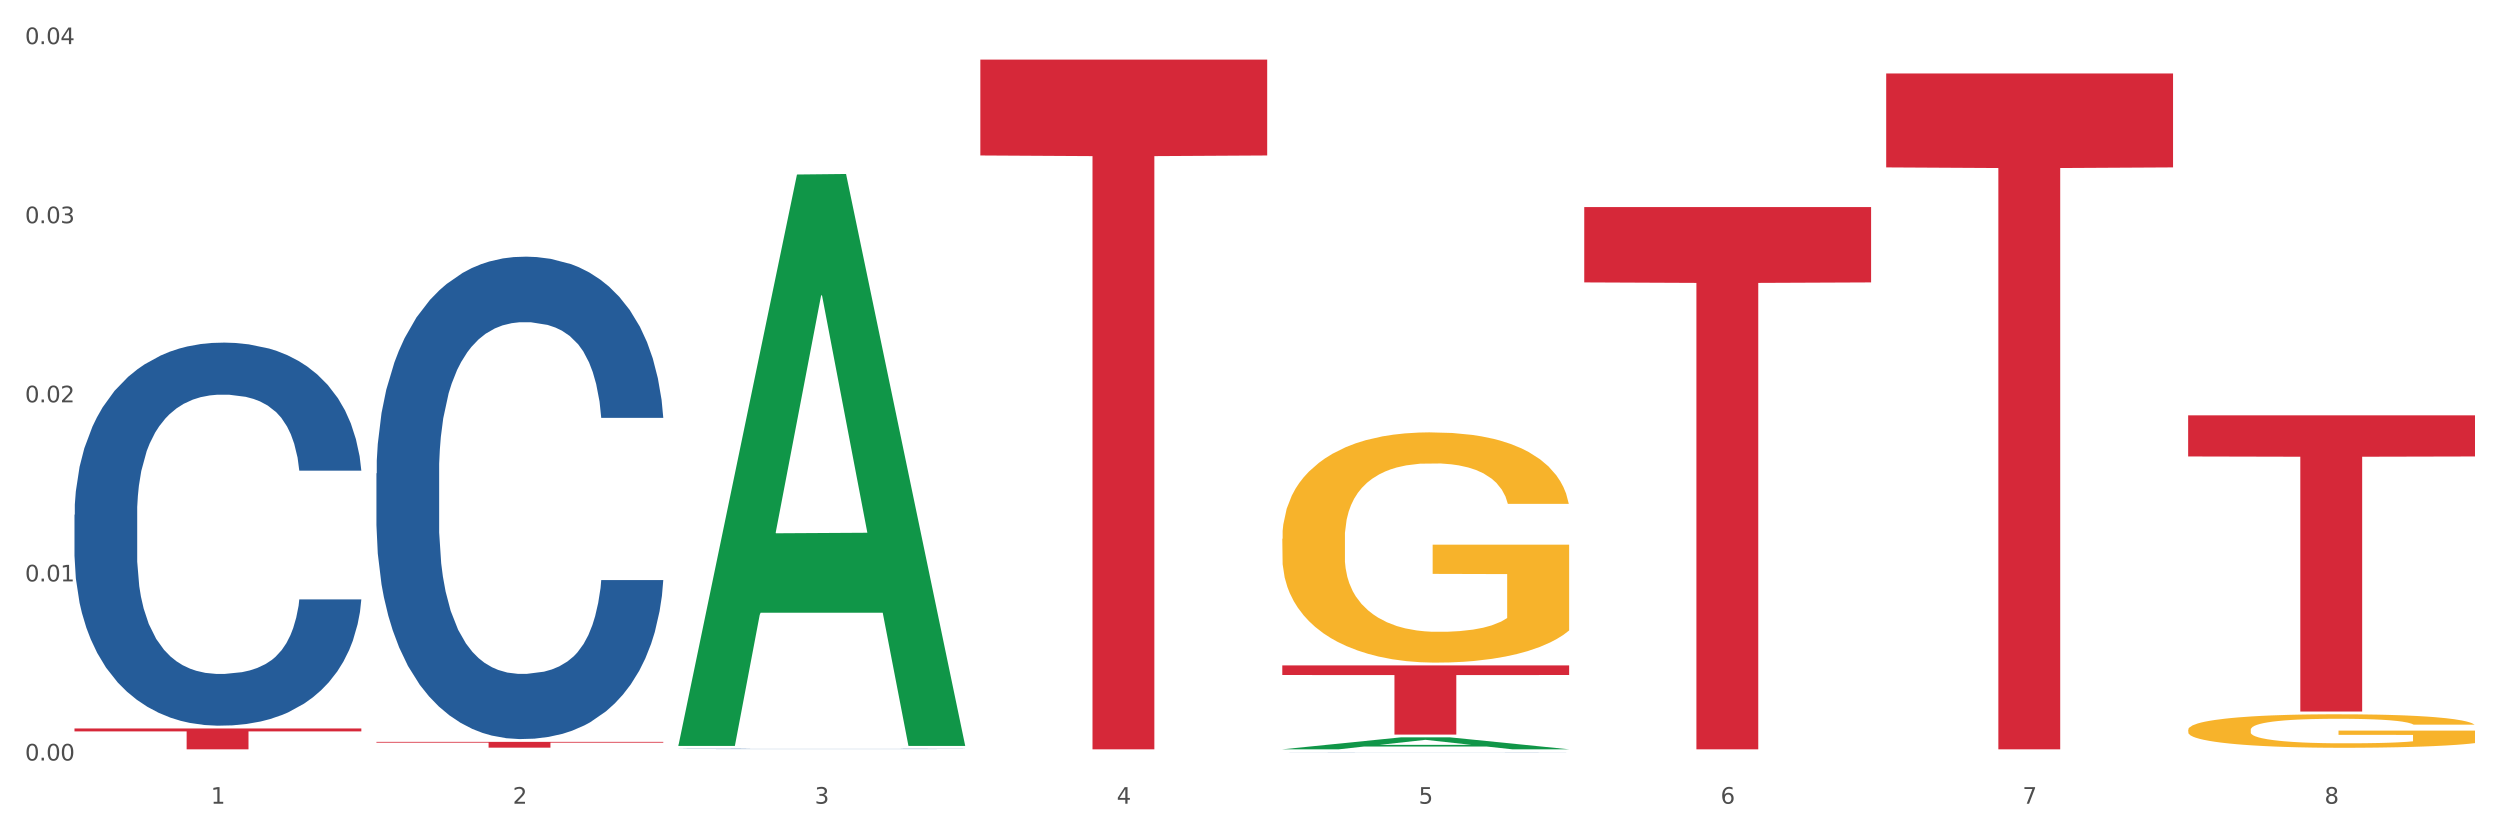
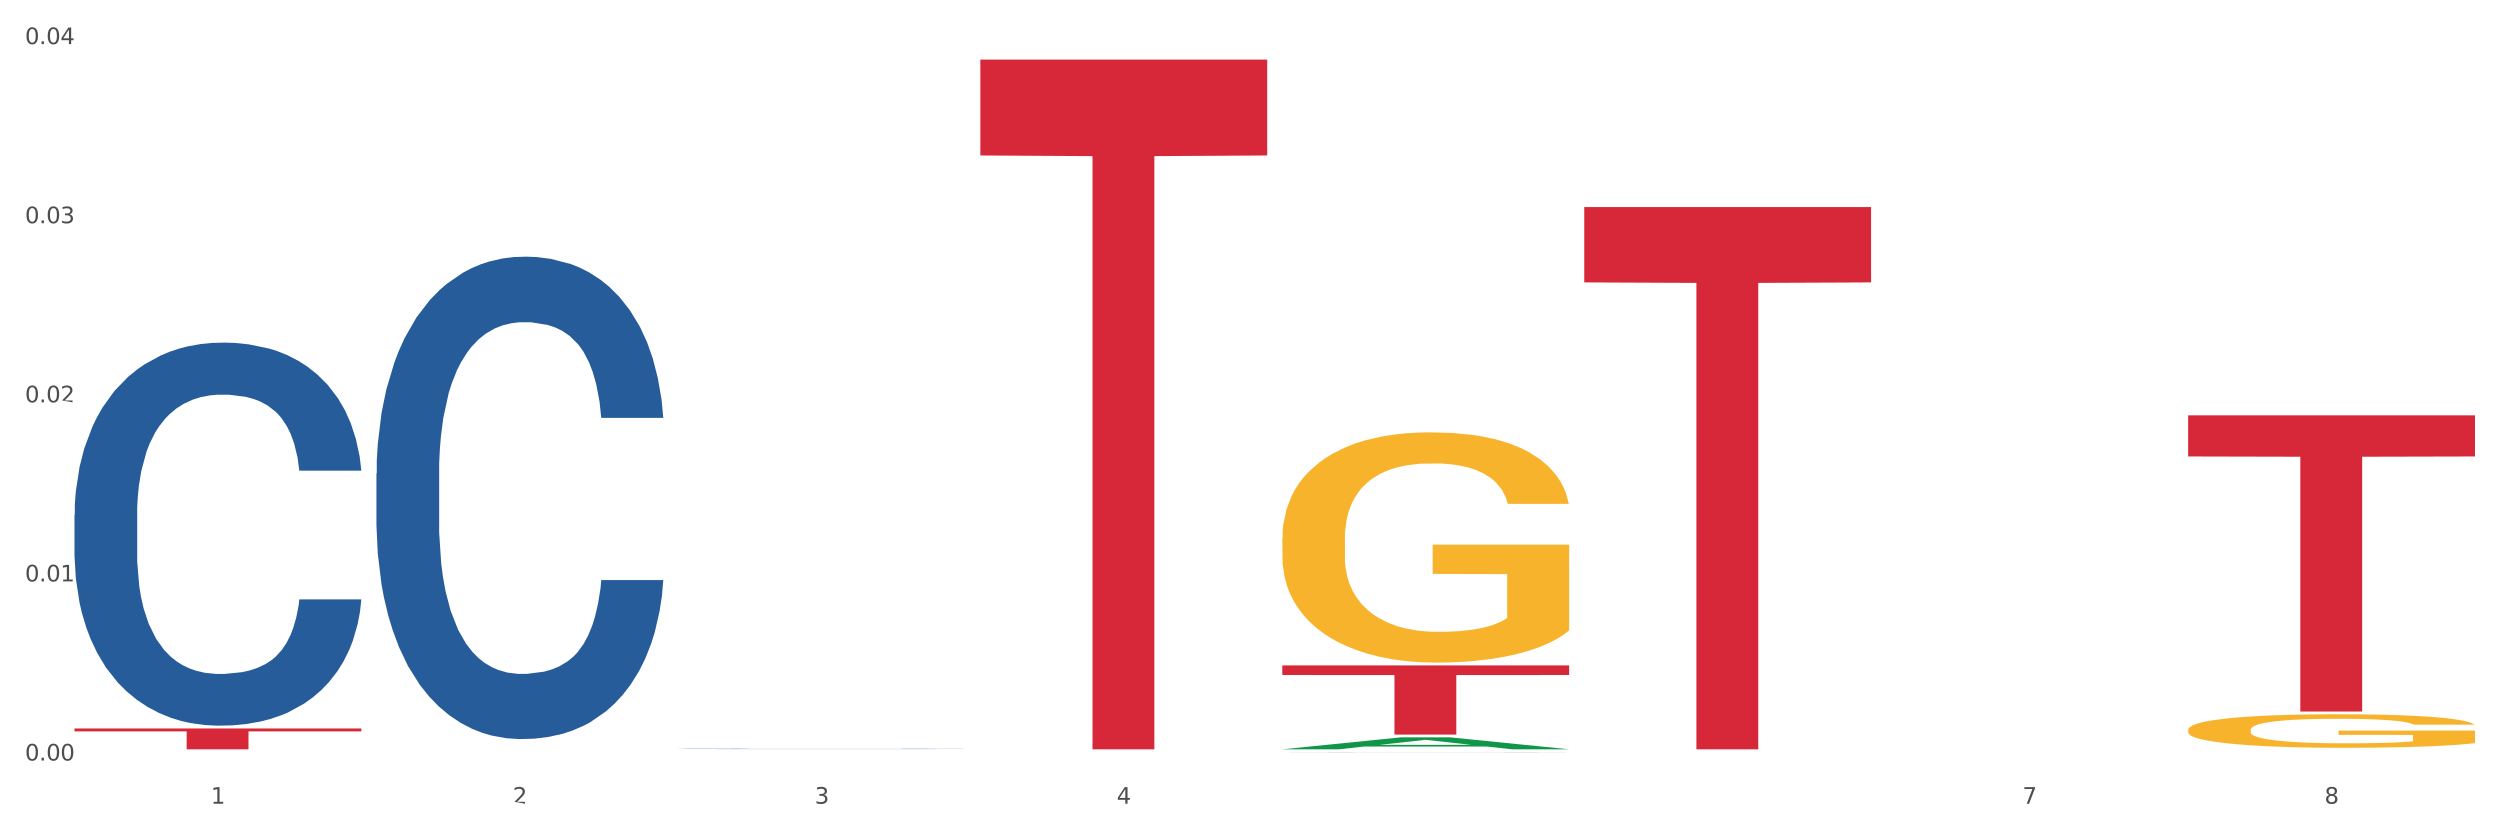
<svg xmlns="http://www.w3.org/2000/svg" xmlns:xlink="http://www.w3.org/1999/xlink" width="1080pt" height="360pt" viewBox="0 0 1080 360" version="1.1">
  <rect x="0" y="0" width="1080" height="360" fill="#333333" stroke="none" />
  <defs>
    <style type="text/css">*{stroke-linejoin: round; stroke-linecap: butt}</style>
  </defs>
  <g id="figure_1">
    <g id="patch_1">
      <path d="M 0 360  L 1080 360  L 1080 0  L 0 0  z " style="fill: #ffffff; stroke: #ffffff; stroke-linejoin: miter" />
    </g>
    <g id="axes_1">
      <g id="matplotlib.axis_1">
        <g id="xtick_1">
          <g id="text_1">
            <g style="fill: #4d4d4d" transform="translate(91.082 347.204) scale(0.096 -0.096)">
              <defs>
                <path id="DejaVuSans-31" d="M 794 531  L 1825 531  L 1825 4091  L 703 3866  L 703 4441  L 1819 4666  L 2450 4666  L 2450 531  L 3481 531  L 3481 0  L 794 0  L 794 531  z " transform="scale(0.016)" />
              </defs>
              <use xlink:href="#DejaVuSans-31" />
            </g>
          </g>
        </g>
        <g id="xtick_2">
          <g id="text_2">
            <g style="fill: #4d4d4d" transform="translate(221.525 347.204) scale(0.096 -0.096)">
              <defs>
-                 <path id="DejaVuSans-32" d="M 1228 531  L 3431 531  L 3431 0  L 469 0  L 469 531  Q 828 903 1448 1529  Q 2069 2156 2228 2338  Q 2531 2678 2651 2914  Q 2772 3150 2772 3378  Q 2772 3750 2511 3984  Q 2250 4219 1831 4219  Q 1534 4219 1204 4116  Q 875 4013 500 3803  L 500 4441  Q 881 4594 1212 4672  Q 1544 4750 1819 4750  Q 2544 4750 2975 4387  Q 3406 4025 3406 3419  Q 3406 3131 3298 2873  Q 3191 2616 2906 2266  Q 2828 2175 2409 1742  Q 1991 1309 1228 531  z " transform="scale(0.016)" />
+                 <path id="DejaVuSans-32" d="M 1228 531  L 3431 531  L 3431 0  L 469 531  Q 828 903 1448 1529  Q 2069 2156 2228 2338  Q 2531 2678 2651 2914  Q 2772 3150 2772 3378  Q 2772 3750 2511 3984  Q 2250 4219 1831 4219  Q 1534 4219 1204 4116  Q 875 4013 500 3803  L 500 4441  Q 881 4594 1212 4672  Q 1544 4750 1819 4750  Q 2544 4750 2975 4387  Q 3406 4025 3406 3419  Q 3406 3131 3298 2873  Q 3191 2616 2906 2266  Q 2828 2175 2409 1742  Q 1991 1309 1228 531  z " transform="scale(0.016)" />
              </defs>
              <use xlink:href="#DejaVuSans-32" />
            </g>
          </g>
        </g>
        <g id="xtick_3">
          <g id="text_3">
            <g style="fill: #4d4d4d" transform="translate(351.968 347.204) scale(0.096 -0.096)">
              <defs>
                <path id="DejaVuSans-33" d="M 2597 2516  Q 3050 2419 3304 2112  Q 3559 1806 3559 1356  Q 3559 666 3084 287  Q 2609 -91 1734 -91  Q 1441 -91 1130 -33  Q 819 25 488 141  L 488 750  Q 750 597 1062 519  Q 1375 441 1716 441  Q 2309 441 2620 675  Q 2931 909 2931 1356  Q 2931 1769 2642 2001  Q 2353 2234 1838 2234  L 1294 2234  L 1294 2753  L 1863 2753  Q 2328 2753 2575 2939  Q 2822 3125 2822 3475  Q 2822 3834 2567 4026  Q 2313 4219 1838 4219  Q 1578 4219 1281 4162  Q 984 4106 628 3988  L 628 4550  Q 988 4650 1302 4700  Q 1616 4750 1894 4750  Q 2613 4750 3031 4423  Q 3450 4097 3450 3541  Q 3450 3153 3228 2886  Q 3006 2619 2597 2516  z " transform="scale(0.016)" />
              </defs>
              <use xlink:href="#DejaVuSans-33" />
            </g>
          </g>
        </g>
        <g id="xtick_4">
          <g id="text_4">
            <g style="fill: #4d4d4d" transform="translate(482.412 347.204) scale(0.096 -0.096)">
              <defs>
                <path id="DejaVuSans-34" d="M 2419 4116  L 825 1625  L 2419 1625  L 2419 4116  z M 2253 4666  L 3047 4666  L 3047 1625  L 3713 1625  L 3713 1100  L 3047 1100  L 3047 0  L 2419 0  L 2419 1100  L 313 1100  L 313 1709  L 2253 4666  z " transform="scale(0.016)" />
              </defs>
              <use xlink:href="#DejaVuSans-34" />
            </g>
          </g>
        </g>
        <g id="xtick_5">
          <g id="text_5">
            <g style="fill: #4d4d4d" transform="translate(612.855 347.204) scale(0.096 -0.096)">
              <defs>
-                 <path id="DejaVuSans-35" d="M 691 4666  L 3169 4666  L 3169 4134  L 1269 4134  L 1269 2991  Q 1406 3038 1543 3061  Q 1681 3084 1819 3084  Q 2600 3084 3056 2656  Q 3513 2228 3513 1497  Q 3513 744 3044 326  Q 2575 -91 1722 -91  Q 1428 -91 1123 -41  Q 819 9 494 109  L 494 744  Q 775 591 1075 516  Q 1375 441 1709 441  Q 2250 441 2565 725  Q 2881 1009 2881 1497  Q 2881 1984 2565 2268  Q 2250 2553 1709 2553  Q 1456 2553 1204 2497  Q 953 2441 691 2322  L 691 4666  z " transform="scale(0.016)" />
-               </defs>
+                 </defs>
              <use xlink:href="#DejaVuSans-35" />
            </g>
          </g>
        </g>
        <g id="xtick_6">
          <g id="text_6">
            <g style="fill: #4d4d4d" transform="translate(743.299 347.204) scale(0.096 -0.096)">
              <defs>
-                 <path id="DejaVuSans-36" d="M 2113 2584  Q 1688 2584 1439 2293  Q 1191 2003 1191 1497  Q 1191 994 1439 701  Q 1688 409 2113 409  Q 2538 409 2786 701  Q 3034 994 3034 1497  Q 3034 2003 2786 2293  Q 2538 2584 2113 2584  z M 3366 4563  L 3366 3988  Q 3128 4100 2886 4159  Q 2644 4219 2406 4219  Q 1781 4219 1451 3797  Q 1122 3375 1075 2522  Q 1259 2794 1537 2939  Q 1816 3084 2150 3084  Q 2853 3084 3261 2657  Q 3669 2231 3669 1497  Q 3669 778 3244 343  Q 2819 -91 2113 -91  Q 1303 -91 875 529  Q 447 1150 447 2328  Q 447 3434 972 4092  Q 1497 4750 2381 4750  Q 2619 4750 2861 4703  Q 3103 4656 3366 4563  z " transform="scale(0.016)" />
-               </defs>
+                 </defs>
              <use xlink:href="#DejaVuSans-36" />
            </g>
          </g>
        </g>
        <g id="xtick_7">
          <g id="text_7">
            <g style="fill: #4d4d4d" transform="translate(873.742 347.204) scale(0.096 -0.096)">
              <defs>
                <path id="DejaVuSans-37" d="M 525 4666  L 3525 4666  L 3525 4397  L 1831 0  L 1172 0  L 2766 4134  L 525 4134  L 525 4666  z " transform="scale(0.016)" />
              </defs>
              <use xlink:href="#DejaVuSans-37" />
            </g>
          </g>
        </g>
        <g id="xtick_8">
          <g id="text_8">
            <g style="fill: #4d4d4d" transform="translate(1004.185 347.204) scale(0.096 -0.096)">
              <defs>
                <path id="DejaVuSans-38" d="M 2034 2216  Q 1584 2216 1326 1975  Q 1069 1734 1069 1313  Q 1069 891 1326 650  Q 1584 409 2034 409  Q 2484 409 2743 651  Q 3003 894 3003 1313  Q 3003 1734 2745 1975  Q 2488 2216 2034 2216  z M 1403 2484  Q 997 2584 770 2862  Q 544 3141 544 3541  Q 544 4100 942 4425  Q 1341 4750 2034 4750  Q 2731 4750 3128 4425  Q 3525 4100 3525 3541  Q 3525 3141 3298 2862  Q 3072 2584 2669 2484  Q 3125 2378 3379 2068  Q 3634 1759 3634 1313  Q 3634 634 3220 271  Q 2806 -91 2034 -91  Q 1263 -91 848 271  Q 434 634 434 1313  Q 434 1759 690 2068  Q 947 2378 1403 2484  z M 1172 3481  Q 1172 3119 1398 2916  Q 1625 2713 2034 2713  Q 2441 2713 2670 2916  Q 2900 3119 2900 3481  Q 2900 3844 2670 4047  Q 2441 4250 2034 4250  Q 1625 4250 1398 4047  Q 1172 3844 1172 3481  z " transform="scale(0.016)" />
              </defs>
              <use xlink:href="#DejaVuSans-38" />
            </g>
          </g>
        </g>
        <g id="xtick_9" />
        <g id="xtick_10" />
        <g id="xtick_11" />
        <g id="xtick_12" />
        <g id="xtick_13" />
        <g id="xtick_14" />
        <g id="xtick_15" />
      </g>
      <g id="matplotlib.axis_2">
        <g id="ytick_1">
          <g id="text_9">
            <g style="fill: #4d4d4d" transform="translate(10.8 328.549) scale(0.096 -0.096)">
              <defs>
                <path id="DejaVuSans-30" d="M 2034 4250  Q 1547 4250 1301 3770  Q 1056 3291 1056 2328  Q 1056 1369 1301 889  Q 1547 409 2034 409  Q 2525 409 2770 889  Q 3016 1369 3016 2328  Q 3016 3291 2770 3770  Q 2525 4250 2034 4250  z M 2034 4750  Q 2819 4750 3233 4129  Q 3647 3509 3647 2328  Q 3647 1150 3233 529  Q 2819 -91 2034 -91  Q 1250 -91 836 529  Q 422 1150 422 2328  Q 422 3509 836 4129  Q 1250 4750 2034 4750  z " transform="scale(0.016)" />
                <path id="DejaVuSans-2e" d="M 684 794  L 1344 794  L 1344 0  L 684 0  L 684 794  z " transform="scale(0.016)" />
              </defs>
              <use xlink:href="#DejaVuSans-30" />
              <use xlink:href="#DejaVuSans-2e" transform="translate(63.623 0)" />
              <use xlink:href="#DejaVuSans-30" transform="translate(95.41 0)" />
              <use xlink:href="#DejaVuSans-30" transform="translate(159.033 0)" />
            </g>
          </g>
        </g>
        <g id="ytick_2">
          <g id="text_10">
            <g style="fill: #4d4d4d" transform="translate(10.8 251.178) scale(0.096 -0.096)">
              <use xlink:href="#DejaVuSans-30" />
              <use xlink:href="#DejaVuSans-2e" transform="translate(63.623 0)" />
              <use xlink:href="#DejaVuSans-30" transform="translate(95.41 0)" />
              <use xlink:href="#DejaVuSans-31" transform="translate(159.033 0)" />
            </g>
          </g>
        </g>
        <g id="ytick_3">
          <g id="text_11">
            <g style="fill: #4d4d4d" transform="translate(10.8 173.807) scale(0.096 -0.096)">
              <use xlink:href="#DejaVuSans-30" />
              <use xlink:href="#DejaVuSans-2e" transform="translate(63.623 0)" />
              <use xlink:href="#DejaVuSans-30" transform="translate(95.41 0)" />
              <use xlink:href="#DejaVuSans-32" transform="translate(159.033 0)" />
            </g>
          </g>
        </g>
        <g id="ytick_4">
          <g id="text_12">
            <g style="fill: #4d4d4d" transform="translate(10.8 96.436) scale(0.096 -0.096)">
              <use xlink:href="#DejaVuSans-30" />
              <use xlink:href="#DejaVuSans-2e" transform="translate(63.623 0)" />
              <use xlink:href="#DejaVuSans-30" transform="translate(95.41 0)" />
              <use xlink:href="#DejaVuSans-33" transform="translate(159.033 0)" />
            </g>
          </g>
        </g>
        <g id="ytick_5">
          <g id="text_13">
            <g style="fill: #4d4d4d" transform="translate(10.8 19.065) scale(0.096 -0.096)">
              <use xlink:href="#DejaVuSans-30" />
              <use xlink:href="#DejaVuSans-2e" transform="translate(63.623 0)" />
              <use xlink:href="#DejaVuSans-30" transform="translate(95.41 0)" />
              <use xlink:href="#DejaVuSans-34" transform="translate(159.033 0)" />
            </g>
          </g>
        </g>
        <g id="ytick_6" />
        <g id="ytick_7" />
        <g id="ytick_8" />
        <g id="ytick_9" />
      </g>
      <g id="PolyCollection_1">
-         <path d="M 293.062 321.792  L 293.19 321.56  L 344.291 75.388  L 365.498 75.156  L 416.983 322.256  L 392.454 322.256  L 381.34 264.715  L 328.577 264.715  L 328.194 265.643  L 317.463 322.256  L 293.062 322.256  L 293.062 321.792  L 335.221 230.376  L 374.696 230.144  L 355.15 127.824  L 354.895 127.36  L 354.639 128.056  L 335.093 230.144  L 335.221 230.376  L 293.062 321.792  z " clip-path="url(#pbb5c661084)" style="fill: #109648" />
        <path d="M 293.062 323.519  L 293.208 323.519  L 293.208 323.515  L 293.648 323.51  L 295.259 323.501  L 297.31 323.494  L 300.825 323.485  L 302.729 323.482  L 305.22 323.478  L 310.346 323.471  L 316.205 323.466  L 320.307 323.463  L 323.383 323.461  L 330.267 323.457  L 334.222 323.456  L 338.324 323.455  L 341.839 323.454  L 347.698 323.453  L 352.386 323.453  L 357.806 323.452  L 362.346 323.453  L 368.352 323.453  L 377.141 323.455  L 380.51 323.456  L 385.051 323.457  L 389.738 323.459  L 393.546 323.462  L 397.941 323.465  L 402.482 323.469  L 406.876 323.474  L 409.952 323.479  L 412.442 323.484  L 414.639 323.49  L 416.251 323.497  L 416.983 323.502  L 390.177 323.502  L 389.445 323.497  L 387.98 323.492  L 386.515 323.488  L 384.904 323.485  L 382.414 323.482  L 380.217 323.479  L 376.555 323.477  L 373.186 323.475  L 370.403 323.474  L 367.034 323.473  L 359.856 323.473  L 354.729 323.473  L 351.507 323.473  L 347.552 323.474  L 344.183 323.475  L 340.228 323.476  L 337.152 323.478  L 334.076 323.48  L 332.318 323.482  L 329.682 323.485  L 327.924 323.487  L 325.58 323.492  L 324.262 323.495  L 321.918 323.502  L 320.893 323.508  L 320.453 323.512  L 320.16 323.516  L 320.16 323.538  L 321.039 323.547  L 321.772 323.551  L 322.944 323.556  L 325.141 323.562  L 328.363 323.568  L 331.732 323.572  L 334.515 323.575  L 337.152 323.577  L 339.789 323.578  L 343.011 323.579  L 345.648 323.58  L 349.603 323.581  L 354.29 323.581  L 357.952 323.581  L 365.422 323.581  L 368.791 323.58  L 372.014 323.579  L 375.529 323.578  L 378.313 323.576  L 379.924 323.575  L 382.56 323.572  L 384.611 323.569  L 386.369 323.566  L 387.541 323.564  L 388.859 323.559  L 389.884 323.555  L 390.177 323.552  L 416.983 323.552  L 416.397 323.557  L 415.372 323.562  L 413.321 323.568  L 411.71 323.572  L 409.22 323.577  L 406.583 323.58  L 402.921 323.585  L 399.552 323.588  L 396.037 323.591  L 392.228 323.593  L 385.344 323.596  L 382.853 323.597  L 377.58 323.599  L 373.479 323.6  L 367.473 323.601  L 361.321 323.601  L 354.876 323.602  L 349.163 323.601  L 342.865 323.601  L 338.91 323.6  L 334.515 323.598  L 329.389 323.597  L 324.555 323.594  L 320.014 323.592  L 315.766 323.588  L 311.811 323.585  L 306.684 323.579  L 302.876 323.573  L 300.093 323.568  L 298.189 323.563  L 296.284 323.558  L 295.259 323.554  L 293.648 323.544  L 293.062 323.535  L 293.062 323.519  z " clip-path="url(#pbb5c661084)" style="fill: #255c99" />
        <path d="M 945.279 179.41  L 1069.2 179.41  L 1069.2 197.192  L 1020.454 197.312  L 1020.454 307.37  L 993.731 307.37  L 993.731 197.312  L 945.279 197.192  L 945.279 179.53  L 945.279 179.41  z " clip-path="url(#pbb5c661084)" style="fill: #d62839" />
-         <path d="M 814.835 31.745  L 938.757 31.745  L 938.757 72.318  L 890.01 72.592  L 890.01 323.706  L 863.288 323.706  L 863.288 72.592  L 814.835 72.318  L 814.835 32.019  L 814.835 31.745  z " clip-path="url(#pbb5c661084)" style="fill: #d62839" />
        <path d="M 684.392 89.444  L 808.313 89.444  L 808.313 121.999  L 759.567 122.218  L 759.567 323.706  L 732.845 323.706  L 732.845 122.218  L 684.392 121.999  L 684.392 89.664  L 684.392 89.444  z " clip-path="url(#pbb5c661084)" style="fill: #d62839" />
        <path d="M 553.949 287.455  L 677.87 287.455  L 677.87 291.607  L 629.124 291.635  L 629.124 317.334  L 602.401 317.334  L 602.401 291.635  L 553.949 291.607  L 553.949 287.483  L 553.949 287.455  z " clip-path="url(#pbb5c661084)" style="fill: #d62839" />
        <path d="M 423.505 25.759  L 547.426 25.759  L 547.426 67.164  L 498.68 67.444  L 498.68 323.706  L 471.958 323.706  L 471.958 67.444  L 423.505 67.164  L 423.505 26.039  L 423.505 25.759  z " clip-path="url(#pbb5c661084)" style="fill: #d62839" />
-         <path d="M 162.618 320.486  L 286.54 320.486  L 286.54 320.836  L 237.793 320.838  L 237.793 323.005  L 211.071 323.005  L 211.071 320.838  L 162.618 320.836  L 162.618 320.488  L 162.618 320.486  z " clip-path="url(#pbb5c661084)" style="fill: #d62839" />
        <path d="M 32.175 314.7  L 156.096 314.7  L 156.096 315.952  L 107.35 315.96  L 107.35 323.706  L 80.628 323.706  L 80.628 315.96  L 32.175 315.952  L 32.175 314.709  L 32.175 314.7  z " clip-path="url(#pbb5c661084)" style="fill: #d62839" />
        <path d="M 553.949 324.923  L 554.095 324.923  L 554.095 324.922  L 554.535 324.921  L 556.146 324.918  L 558.196 324.915  L 561.712 324.913  L 563.616 324.911  L 566.106 324.91  L 571.233 324.908  L 577.092 324.906  L 581.194 324.905  L 584.27 324.905  L 591.154 324.904  L 595.109 324.903  L 599.211 324.903  L 602.726 324.903  L 608.585 324.902  L 613.273 324.902  L 618.692 324.902  L 623.233 324.902  L 629.239 324.902  L 638.028 324.903  L 641.397 324.903  L 645.937 324.904  L 650.625 324.904  L 654.433 324.905  L 658.828 324.906  L 663.368 324.907  L 667.763 324.909  L 670.839 324.911  L 673.329 324.912  L 675.526 324.914  L 677.137 324.916  L 677.87 324.918  L 651.064 324.918  L 650.332 324.916  L 648.867 324.915  L 647.402 324.913  L 645.791 324.913  L 643.301 324.911  L 641.104 324.911  L 637.442 324.91  L 634.073 324.909  L 631.289 324.909  L 627.92 324.909  L 620.743 324.909  L 615.616 324.909  L 612.394 324.909  L 608.439 324.909  L 605.07 324.909  L 601.115 324.91  L 598.039 324.91  L 594.963 324.911  L 593.205 324.912  L 590.568 324.912  L 588.811 324.913  L 586.467 324.915  L 585.149 324.916  L 582.805 324.918  L 581.78 324.92  L 581.34 324.921  L 581.047 324.922  L 581.047 324.929  L 581.926 324.932  L 582.658 324.934  L 583.83 324.935  L 586.027 324.937  L 589.25 324.939  L 592.619 324.94  L 595.402 324.941  L 598.039 324.942  L 600.675 324.942  L 603.898 324.942  L 606.535 324.943  L 610.489 324.943  L 615.177 324.943  L 618.839 324.943  L 626.309 324.943  L 629.678 324.943  L 632.901 324.942  L 636.416 324.942  L 639.199 324.941  L 640.811 324.941  L 643.447 324.94  L 645.498 324.939  L 647.256 324.938  L 648.428 324.937  L 649.746 324.936  L 650.771 324.935  L 651.064 324.934  L 677.87 324.934  L 677.284 324.935  L 676.259 324.937  L 674.208 324.939  L 672.597 324.94  L 670.106 324.942  L 667.47 324.943  L 663.808 324.944  L 660.439 324.945  L 656.923 324.946  L 653.115 324.947  L 646.23 324.948  L 643.74 324.948  L 638.467 324.949  L 634.366 324.949  L 628.36 324.949  L 622.208 324.949  L 615.763 324.95  L 610.05 324.949  L 603.751 324.949  L 599.797 324.949  L 595.402 324.949  L 590.275 324.948  L 585.442 324.947  L 580.901 324.946  L 576.653 324.945  L 572.698 324.944  L 567.571 324.942  L 563.763 324.941  L 560.98 324.939  L 559.075 324.937  L 557.171 324.936  L 556.146 324.934  L 554.535 324.931  L 553.949 324.928  L 553.949 324.923  z " clip-path="url(#pbb5c661084)" style="fill: #255c99" />
        <path d="M 162.618 204.515  L 162.765 204.325  L 162.765 198.995  L 163.204 191.762  L 164.816 178.439  L 166.866 168.351  L 170.382 156.55  L 172.286 151.601  L 174.776 146.081  L 179.903 137.135  L 185.762 129.522  L 189.863 125.334  L 192.94 122.669  L 199.824 117.911  L 203.779 115.817  L 207.88 114.104  L 211.396 112.962  L 217.255 111.63  L 221.942 111.059  L 227.362 110.868  L 231.903 111.059  L 237.909 111.82  L 246.697 114.104  L 250.066 115.437  L 254.607 117.721  L 259.295 120.766  L 263.103 123.812  L 267.497 128.189  L 272.038 133.899  L 276.433 141.132  L 279.509 147.794  L 281.999 154.837  L 284.196 163.402  L 285.807 172.729  L 286.54 180.532  L 259.734 180.532  L 259.002 173.49  L 257.537 165.876  L 256.072 160.737  L 254.461 156.55  L 251.971 151.791  L 249.773 148.746  L 246.111 145.129  L 242.742 142.845  L 239.959 141.513  L 236.59 140.371  L 229.413 139.229  L 224.286 139.229  L 221.064 139.61  L 217.109 140.561  L 213.74 141.894  L 209.785 144.178  L 206.709 146.652  L 203.633 149.888  L 201.875 152.172  L 199.238 156.359  L 197.48 159.785  L 195.137 165.686  L 193.818 169.873  L 191.475 180.723  L 190.449 188.717  L 190.01 194.237  L 189.717 200.328  L 189.717 230.02  L 190.596 243.344  L 191.328 249.054  L 192.5 255.526  L 194.697 263.901  L 197.92 272.085  L 201.289 277.986  L 204.072 281.602  L 206.709 284.267  L 209.345 286.361  L 212.568 288.264  L 215.204 289.406  L 219.159 290.548  L 223.847 291.119  L 227.509 291.119  L 234.979 290.167  L 238.348 289.216  L 241.571 287.883  L 245.086 285.79  L 247.869 283.506  L 249.48 281.792  L 252.117 278.176  L 254.168 274.369  L 255.926 269.991  L 257.097 266.185  L 258.416 260.475  L 259.441 254.003  L 259.734 250.577  L 286.54 250.577  L 285.954 257.429  L 284.928 264.091  L 282.878 273.037  L 281.266 278.176  L 278.776 284.457  L 276.14 289.787  L 272.478 295.687  L 269.109 300.065  L 265.593 303.872  L 261.785 307.298  L 254.9 312.056  L 252.41 313.389  L 247.137 315.673  L 243.035 317.005  L 237.03 318.337  L 230.878 319.099  L 224.433 319.289  L 218.72 318.908  L 212.421 317.766  L 208.466 316.624  L 204.072 314.911  L 198.945 312.247  L 194.111 309.011  L 189.571 305.204  L 185.323 300.826  L 181.368 295.878  L 176.241 287.693  L 172.432 279.699  L 169.649 272.276  L 167.745 265.994  L 165.841 258  L 164.816 252.48  L 163.204 239.157  L 162.618 226.785  L 162.618 204.515  z " clip-path="url(#pbb5c661084)" style="fill: #255c99" />
        <path d="M 945.279 315.258  L 945.425 315.245  L 945.425 314.769  L 945.718 314.359  L 947.181 313.367  L 949.375 312.547  L 950.985 312.111  L 952.594 311.754  L 954.496 311.397  L 956.837 311.026  L 961.08 310.484  L 963.713 310.206  L 966.932 309.915  L 972.784 309.492  L 977.027 309.254  L 981.416 309.056  L 988.585 308.818  L 993.267 308.712  L 998.242 308.633  L 1004.24 308.58  L 1008.776 308.566  L 1018.724 308.606  L 1027.21 308.725  L 1031.307 308.818  L 1036.574 308.976  L 1039.354 309.082  L 1043.889 309.294  L 1048.571 309.572  L 1051.79 309.81  L 1056.618 310.259  L 1060.275 310.709  L 1063.64 311.264  L 1065.396 311.648  L 1066.713 312.005  L 1067.883 312.415  L 1069.054 313.063  L 1042.719 313.063  L 1041.694 312.6  L 1040.085 312.164  L 1037.744 311.74  L 1035.696 311.476  L 1032.185 311.145  L 1028.966 310.934  L 1025.601 310.775  L 1021.504 310.643  L 1018.285 310.577  L 1013.75 310.524  L 1004.825 310.537  L 998.827 310.643  L 994.73 310.775  L 992.097 310.894  L 989.756 311.026  L 987.122 311.211  L 984.05 311.489  L 981.855 311.74  L 979.661 312.058  L 977.905 312.375  L 976.296 312.746  L 974.979 313.142  L 973.955 313.552  L 973.077 314.055  L 972.345 314.888  L 972.345 316.7  L 972.638 317.11  L 973.37 317.652  L 974.247 318.062  L 975.71 318.551  L 977.027 318.882  L 979.514 319.358  L 982.294 319.755  L 984.489 320.006  L 986.683 320.218  L 990.487 320.509  L 994.73 320.747  L 998.388 320.892  L 1003.362 321.024  L 1006.727 321.077  L 1009.653 321.104  L 1016.822 321.104  L 1021.943 321.064  L 1027.649 320.972  L 1032.038 320.852  L 1035.696 320.707  L 1039.792 320.469  L 1042.426 320.244  L 1042.426 317.48  L 1010.239 317.467  L 1010.239 315.629  L 1069.2 315.629  L 1069.2 321.024  L 1066.713 321.302  L 1063.933 321.553  L 1061.007 321.778  L 1056.618 322.056  L 1051.351 322.32  L 1046.669 322.506  L 1041.694 322.664  L 1035.842 322.81  L 1028.234 322.942  L 1023.553 322.995  L 1017.7 323.035  L 1010.824 323.048  L 1004.825 323.021  L 998.973 322.955  L 992.828 322.836  L 986.83 322.664  L 982.294 322.492  L 977.759 322.281  L 972.931 322.003  L 969.127 321.739  L 966.201 321.501  L 962.982 321.196  L 959.47 320.8  L 956.837 320.443  L 954.496 320.072  L 952.009 319.596  L 950.253 319.186  L 948.498 318.67  L 947.473 318.287  L 946.303 317.692  L 945.425 316.859  L 945.279 315.258  z " clip-path="url(#pbb5c661084)" style="fill: #f7b32b" />
        <path d="M 32.175 222.365  L 32.321 222.213  L 32.321 217.981  L 32.761 212.238  L 34.372 201.658  L 36.423 193.647  L 39.938 184.277  L 41.843 180.347  L 44.333 175.964  L 49.46 168.86  L 55.319 162.814  L 59.42 159.489  L 62.496 157.373  L 69.381 153.594  L 73.336 151.932  L 77.437 150.572  L 80.953 149.665  L 86.812 148.607  L 91.499 148.153  L 96.919 148.002  L 101.46 148.153  L 107.465 148.758  L 116.254 150.572  L 119.623 151.63  L 124.164 153.443  L 128.851 155.862  L 132.66 158.28  L 137.054 161.756  L 141.595 166.29  L 145.989 172.034  L 149.065 177.324  L 151.555 182.916  L 153.753 189.718  L 155.364 197.124  L 156.096 203.321  L 129.291 203.321  L 128.558 197.728  L 127.093 191.683  L 125.629 187.602  L 124.017 184.277  L 121.527 180.498  L 119.33 178.08  L 115.668 175.208  L 112.299 173.394  L 109.516 172.336  L 106.147 171.429  L 98.969 170.522  L 93.843 170.522  L 90.62 170.825  L 86.665 171.58  L 83.296 172.638  L 79.341 174.452  L 76.265 176.417  L 73.189 178.986  L 71.431 180.8  L 68.795 184.125  L 67.037 186.846  L 64.693 191.531  L 63.375 194.857  L 61.031 203.472  L 60.006 209.82  L 59.567 214.203  L 59.274 219.039  L 59.274 242.618  L 60.152 253.198  L 60.885 257.732  L 62.057 262.871  L 64.254 269.521  L 67.476 276.02  L 70.845 280.706  L 73.629 283.578  L 76.265 285.694  L 78.902 287.356  L 82.124 288.868  L 84.761 289.774  L 88.716 290.681  L 93.403 291.135  L 97.065 291.135  L 104.536 290.379  L 107.905 289.623  L 111.127 288.565  L 114.643 286.903  L 117.426 285.089  L 119.037 283.729  L 121.674 280.857  L 123.724 277.834  L 125.482 274.358  L 126.654 271.335  L 127.972 266.801  L 128.998 261.662  L 129.291 258.941  L 156.096 258.941  L 155.51 264.382  L 154.485 269.672  L 152.434 276.776  L 150.823 280.857  L 148.333 285.845  L 145.696 290.077  L 142.034 294.762  L 138.665 298.238  L 135.15 301.261  L 131.341 303.982  L 124.457 307.76  L 121.967 308.818  L 116.693 310.632  L 112.592 311.69  L 106.586 312.748  L 100.434 313.353  L 93.989 313.504  L 88.276 313.202  L 81.978 312.295  L 78.023 311.388  L 73.629 310.028  L 68.502 307.912  L 63.668 305.342  L 59.127 302.319  L 54.879 298.843  L 50.924 294.913  L 45.798 288.414  L 41.989 282.066  L 39.206 276.172  L 37.302 271.184  L 35.398 264.836  L 34.372 260.453  L 32.761 249.873  L 32.175 240.048  L 32.175 222.365  z " clip-path="url(#pbb5c661084)" style="fill: #255c99" />
        <path d="M 553.949 323.696  L 554.076 323.691  L 605.178 318.535  L 626.385 318.531  L 677.87 323.706  L 653.341 323.706  L 642.226 322.501  L 589.464 322.501  L 589.081 322.52  L 578.35 323.706  L 553.949 323.706  L 553.949 323.696  L 596.107 321.781  L 635.583 321.777  L 616.037 319.634  L 615.781 319.624  L 615.526 319.638  L 595.98 321.777  L 596.107 321.781  L 553.949 323.696  z " clip-path="url(#pbb5c661084)" style="fill: #109648" />
        <path d="M 553.949 232.746  L 554.095 232.655  L 554.095 229.384  L 554.388 226.568  L 555.851 219.754  L 558.045 214.121  L 559.655 211.123  L 561.264 208.67  L 563.166 206.217  L 565.507 203.673  L 569.75 199.948  L 572.383 198.04  L 575.602 196.041  L 581.454 193.134  L 585.697 191.499  L 590.086 190.136  L 597.255 188.5  L 601.937 187.774  L 606.911 187.229  L 612.91 186.865  L 617.445 186.774  L 627.394 187.047  L 635.88 187.864  L 639.977 188.5  L 645.244 189.591  L 648.023 190.318  L 652.559 191.771  L 657.241 193.679  L 660.459 195.314  L 665.287 198.403  L 668.945 201.492  L 672.31 205.308  L 674.066 207.943  L 675.383 210.396  L 676.553 213.212  L 677.724 217.664  L 651.388 217.664  L 650.364 214.484  L 648.755 211.486  L 646.414 208.579  L 644.366 206.762  L 640.854 204.491  L 637.636 203.037  L 634.271 201.947  L 630.174 201.038  L 626.955 200.584  L 622.42 200.22  L 613.495 200.311  L 607.497 201.038  L 603.4 201.947  L 600.767 202.764  L 598.426 203.673  L 595.792 204.945  L 592.72 206.853  L 590.525 208.579  L 588.331 210.759  L 586.575 212.94  L 584.965 215.484  L 583.649 218.209  L 582.625 221.026  L 581.747 224.478  L 581.015 230.202  L 581.015 242.649  L 581.308 245.465  L 582.039 249.19  L 582.917 252.006  L 584.38 255.368  L 585.697 257.639  L 588.184 260.91  L 590.964 263.636  L 593.159 265.362  L 595.353 266.815  L 599.157 268.814  L 603.4 270.45  L 607.058 271.449  L 612.032 272.357  L 615.397 272.721  L 618.323 272.903  L 625.492 272.903  L 630.613 272.63  L 636.319 271.994  L 640.708 271.176  L 644.366 270.177  L 648.462 268.542  L 651.096 266.997  L 651.096 248.009  L 618.908 247.918  L 618.908 235.29  L 677.87 235.29  L 677.87 272.357  L 675.383 274.265  L 672.603 275.992  L 669.677 277.536  L 665.287 279.444  L 660.02 281.261  L 655.339 282.533  L 650.364 283.623  L 644.512 284.623  L 636.904 285.531  L 632.222 285.895  L 626.37 286.167  L 619.494 286.258  L 613.495 286.076  L 607.643 285.622  L 601.498 284.804  L 595.5 283.623  L 590.964 282.442  L 586.429 280.988  L 581.6 279.081  L 577.796 277.264  L 574.87 275.628  L 571.652 273.539  L 568.14 270.813  L 565.507 268.36  L 563.166 265.816  L 560.679 262.545  L 558.923 259.729  L 557.167 256.186  L 556.143 253.551  L 554.973 249.463  L 554.095 243.739  L 553.949 232.746  z " clip-path="url(#pbb5c661084)" style="fill: #f7b32b" />
      </g>
    </g>
  </g>
  <defs>
    <clipPath id="pbb5c661084">
      <rect x="32.175" y="10.8" width="1037.025" height="329.109" />
    </clipPath>
  </defs>
</svg>